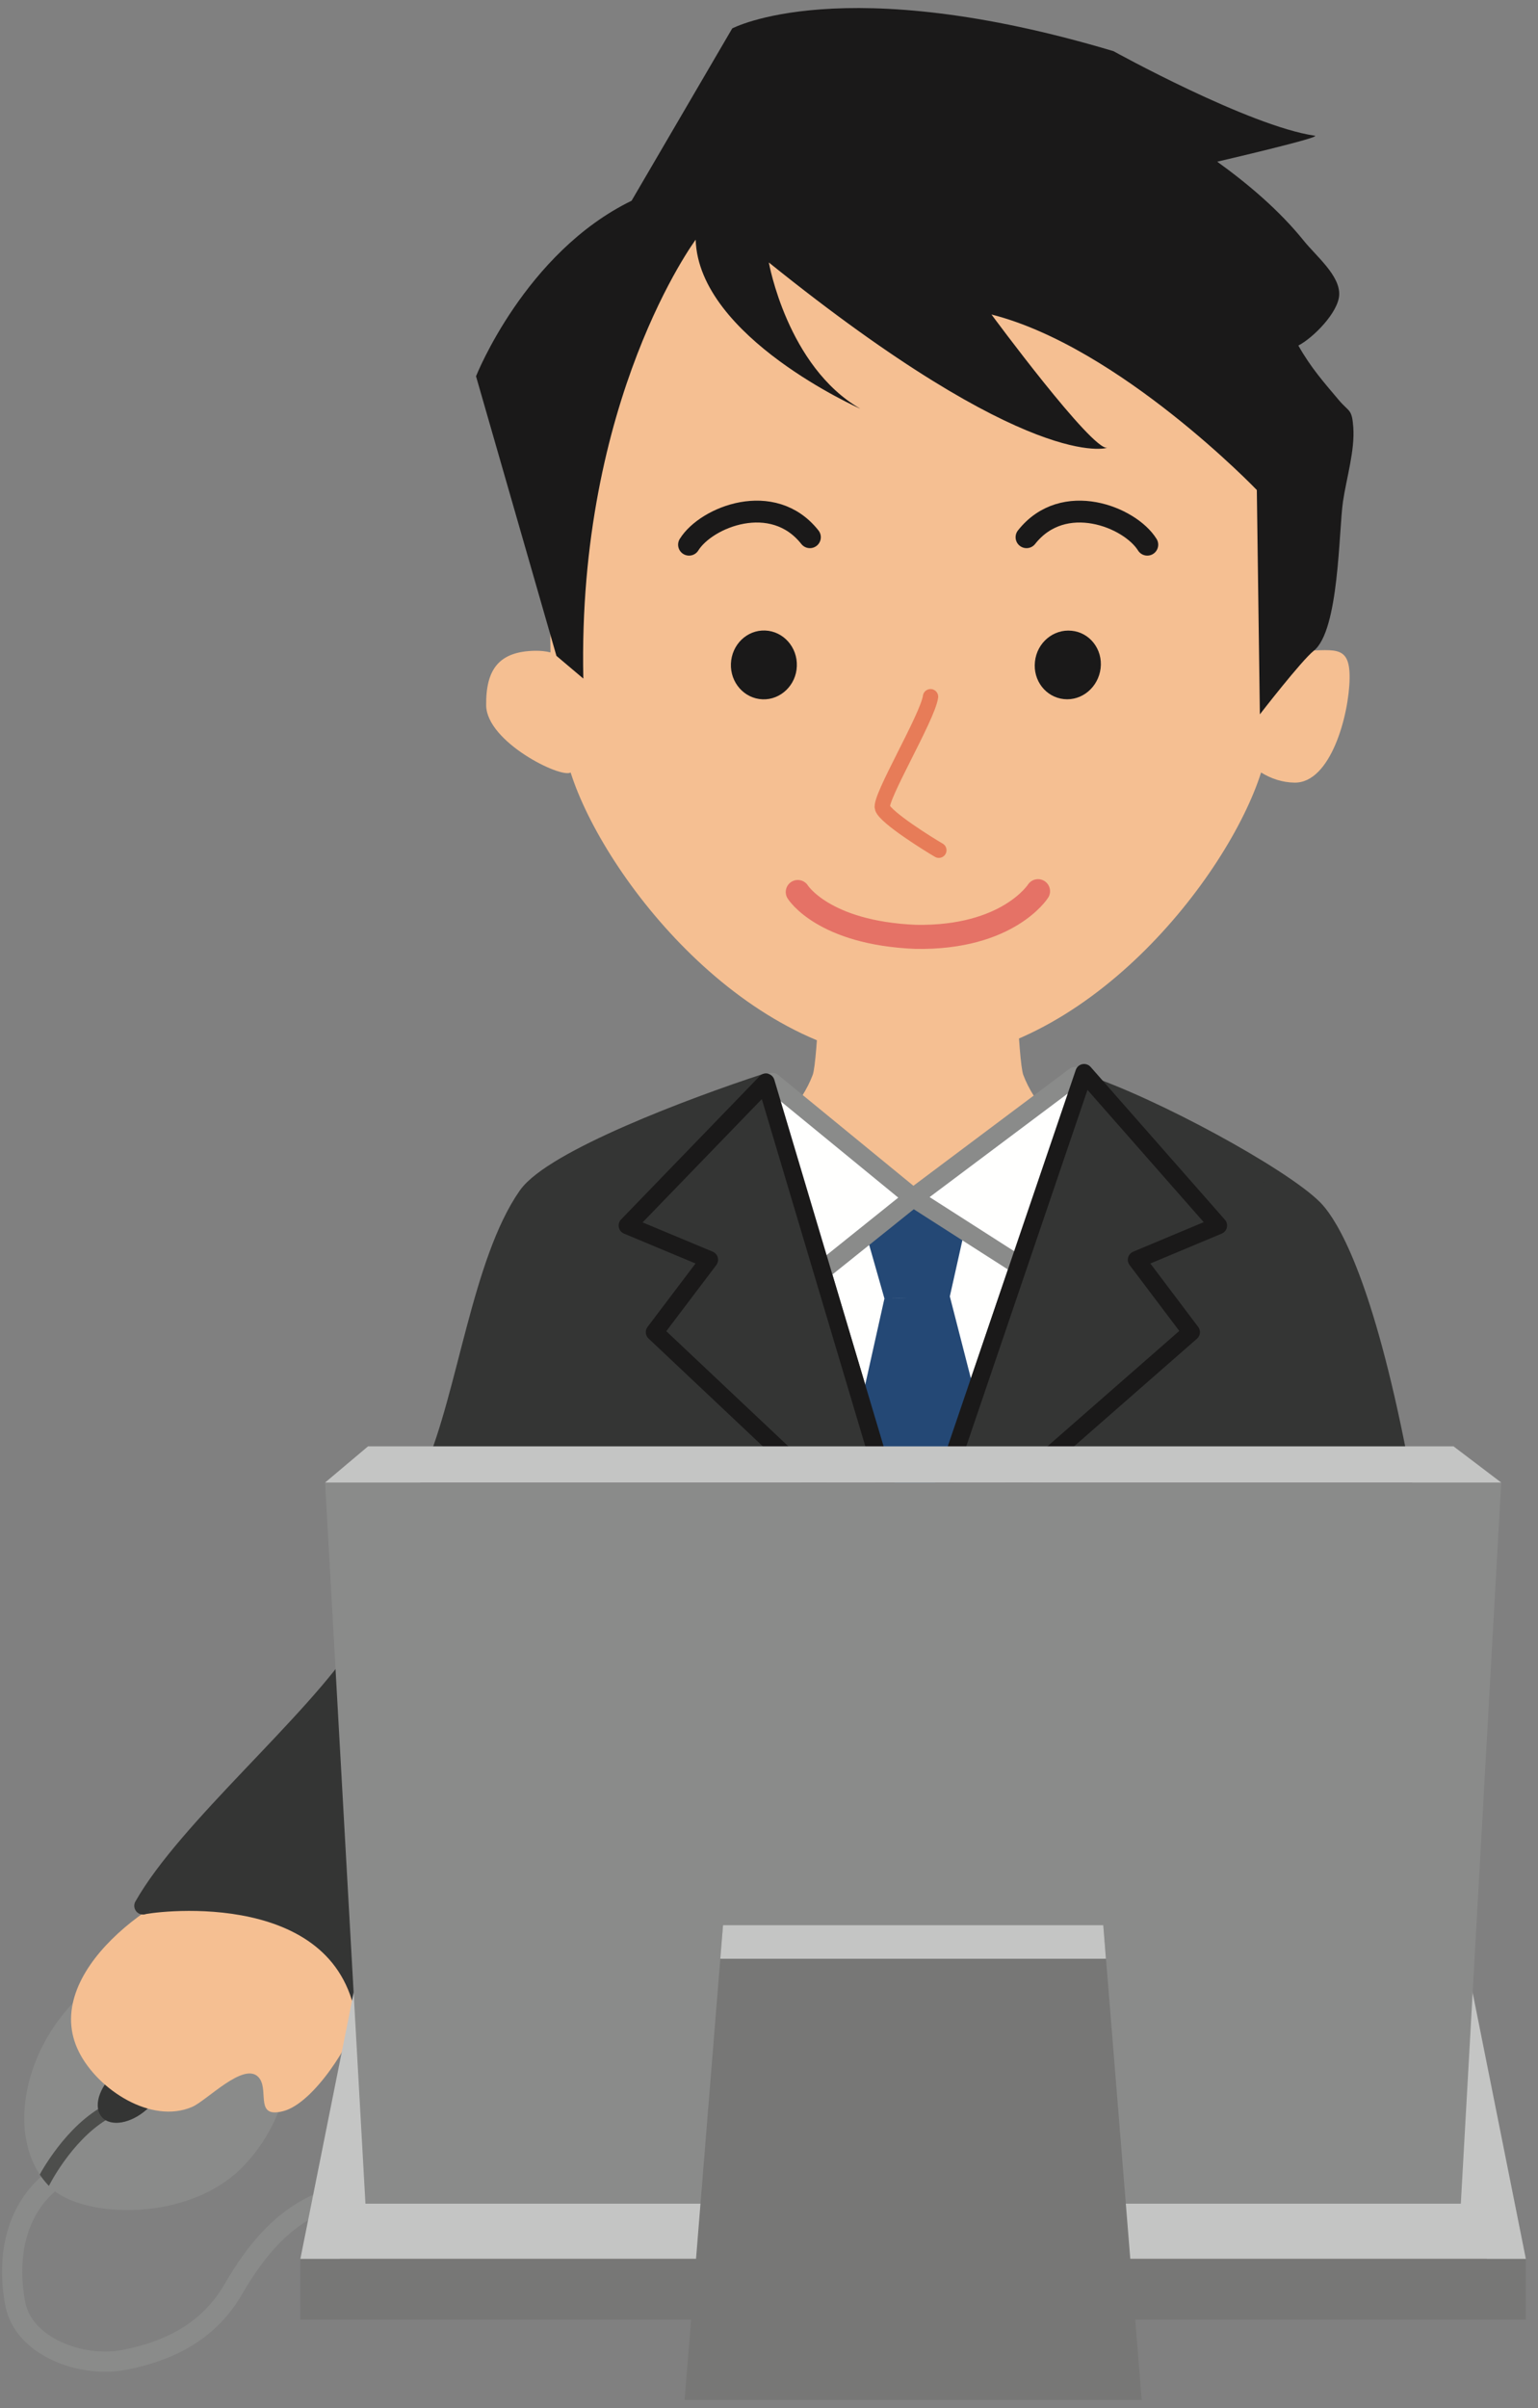
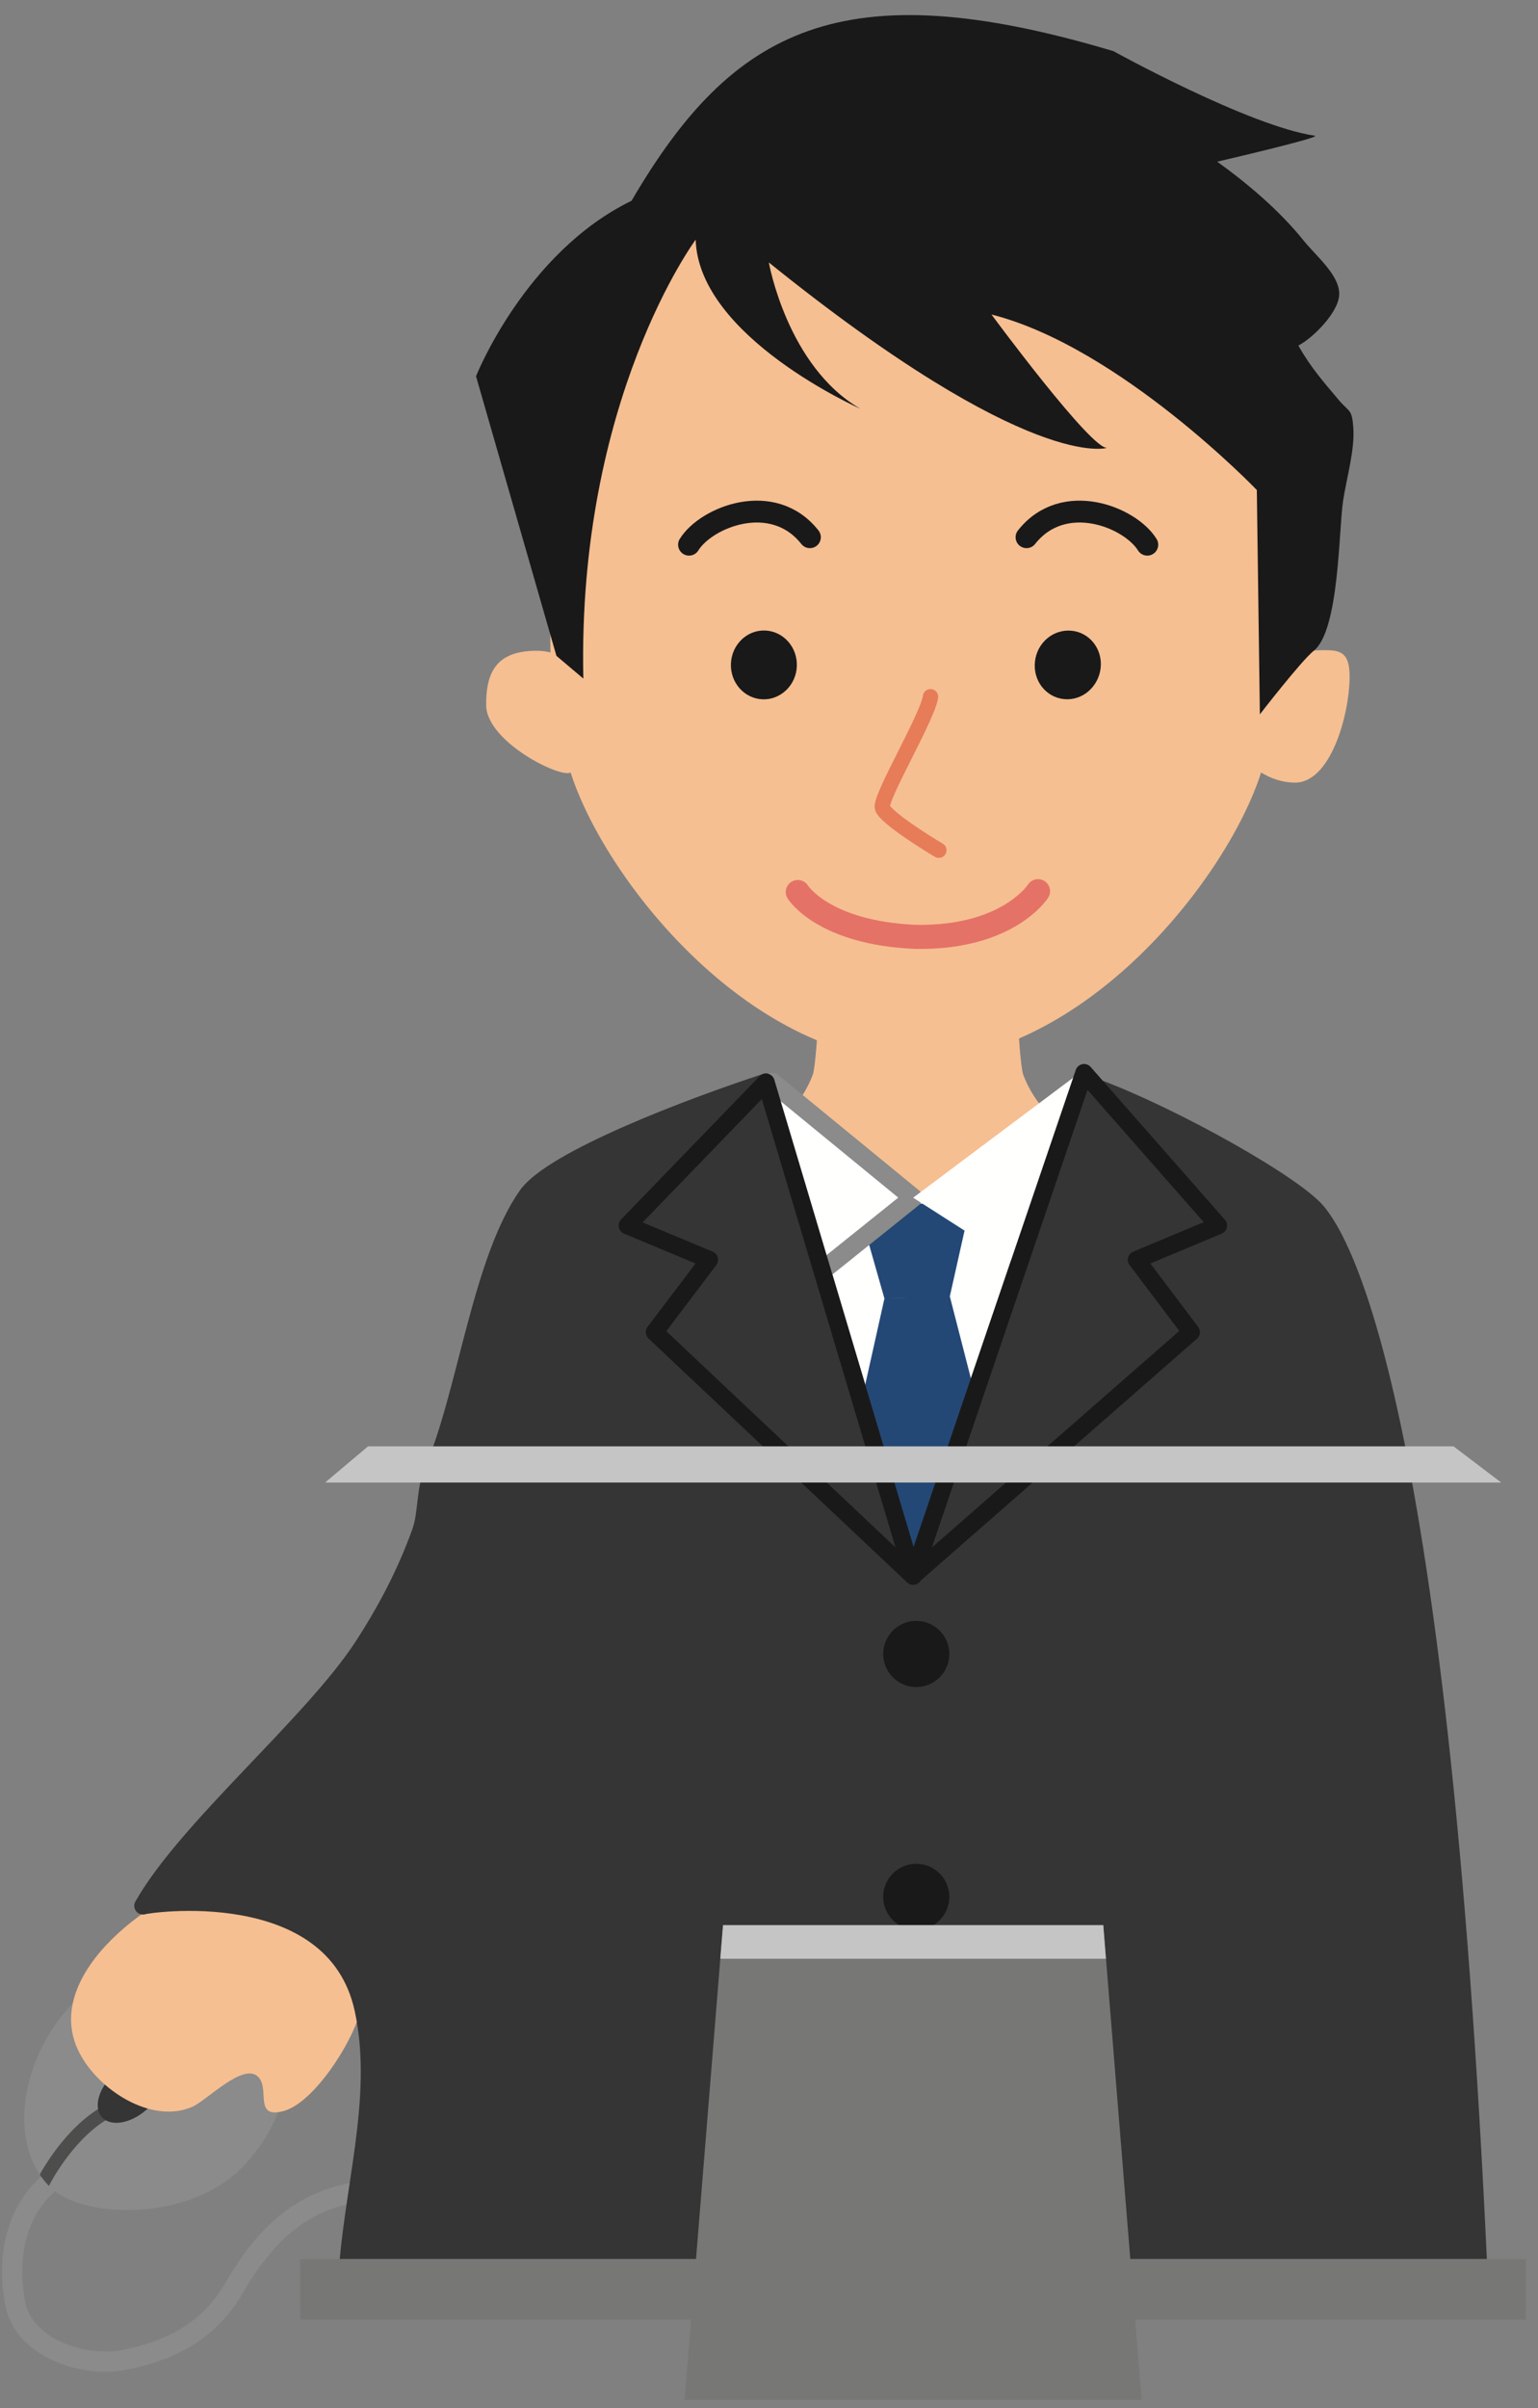
<svg xmlns="http://www.w3.org/2000/svg" version="1.1" x="0" y="0" width="345" height="540" viewBox="0, 0, 345, 540">
  <rect x="0" y="0" width="345" height="540" fill="#808080" stroke="none" />
  <defs>
    <clipPath id="Clip_1">
      <path d="M54.808,485.539 C42.698,498.44 18.694,497.561 11.438,490.647 C1.77,481.443 4.104,462.214 16.233,449.304 C28.333,436.408 46.8,434.074 57.444,444.069 C68.099,454.074 66.927,472.634 54.808,485.539 z" />
    </clipPath>
  </defs>
  <g id="Layer_1">
    <path d="M11.683,489.03 C3.714,495.29 1.36,505.949 3.44,516.692 C5.257,526.184 18.157,531.052 27.767,529.221 C38.88,527.102 47.2,522.219 52.356,513.318 C62.786,495.276 73.518,491.13 89.856,490.539" fill-opacity="0" stroke="#8A8B8A" stroke-width="4.531" stroke-linecap="round" stroke-linejoin="round" />
    <g clip-path="url(#Clip_1)">
      <path d="M54.808,485.539 C42.698,498.44 18.694,497.561 11.438,490.647 C1.77,481.443 4.104,462.214 16.233,449.304 C28.333,436.408 46.8,434.074 57.444,444.069 C68.099,454.074 66.927,472.634 54.808,485.539" fill="#8A8B8A" />
      <path d="M9.69,489.377 C9.69,489.377 14.749,479.226 22.981,474.133" fill-opacity="0" stroke="#4D4E4C" stroke-width="3.021" stroke-linecap="round" stroke-linejoin="round" />
    </g>
    <path d="M35.735,463.191 C37.747,465.417 36.477,469.812 32.942,473.025 C29.388,476.213 24.876,477.004 22.874,474.787 C20.872,472.57 22.132,468.166 25.677,464.963 C29.241,461.775 33.733,460.974 35.735,463.191" fill="#343534" />
    <path d="M58.323,466.252 C60.208,469.236 57.229,475.105 63.606,473.405 C70.384,471.589 78.919,458.156 80.647,451.526 C85.56,432.771 65.452,417.912 48.919,421.086 C35.852,423.615 8.743,442.414 17.727,460.188 C22.005,468.664 33.948,476.394 43.079,472.483 C46.399,471.062 54.661,462.312 57.962,465.783 C58.099,465.935 58.216,466.086 58.323,466.252" fill="#F5BF92" />
    <path d="M260.423,263.493 C250.306,261.364 234.544,254.226 229.544,241.062 C228.411,238.059 227.415,211.267 227.415,199.753 L184.446,199.753 C184.446,211.267 183.44,238.059 182.298,241.062 C177.298,254.226 161.546,261.364 151.438,263.493 C148.421,264.143 145.755,265.022 143.411,266.111 L143.411,307.126 L268.44,307.126 L268.44,266.111 C266.087,265.022 263.44,264.143 260.423,263.493" fill="#F5BF92" />
    <path d="M158.392,289.148 L207.249,268.586 L250.599,293.86 L232.268,350.515 L183.499,350.022 L158.392,289.148" fill="#FFFFFE" />
    <path d="M331.829,512.326 C322.649,308.025 299.505,275.783 294.72,270.979 C287.581,263.835 258.831,248.039 242.474,242.693 L204.808,353.337 L171.81,242.693 C155.452,248.039 123.997,259.856 118.196,268.117 C107.864,282.898 104.583,312.541 97.171,329.812 C95.208,334.392 95.892,339.299 94.31,343.694 C90.97,352.902 86.683,361.057 81.458,369.123 C70.179,386.496 41.985,409.929 32.083,427.375 C32.308,427.077 74.944,420.451 81.497,450.588 C85.862,470.739 78.685,491.721 77.786,512.326 C77.786,512.326 121.321,512.326 121.341,512.273 L121.321,512.375 L205.12,512.087 L288.274,512.375 C288.274,512.375 288.274,512.273 288.274,512.326 L331.829,512.326" fill="#343534" />
    <path d="M331.829,512.326 C322.649,308.025 299.505,275.783 294.72,270.979 C287.581,263.835 258.831,248.039 242.474,242.693 L204.808,353.337 L171.81,242.693 C155.452,248.039 123.997,259.856 118.196,268.117 C107.864,282.898 104.583,312.541 97.171,329.812 C95.208,334.392 95.892,339.299 94.31,343.694 C90.97,352.902 86.683,361.057 81.458,369.123 C70.179,386.496 41.985,409.929 32.083,427.375 C32.308,427.077 74.944,420.451 81.497,450.588 C85.862,470.739 78.685,491.721 77.786,512.326 C77.786,512.326 121.321,512.326 121.341,512.273 L121.321,512.375 L205.12,512.087 L288.274,512.375 C288.274,512.375 288.274,512.273 288.274,512.326 L331.829,512.326 z" fill-opacity="0" stroke="#343534" stroke-width="3.927" stroke-linecap="round" stroke-linejoin="round" />
    <path d="M290.823,145.935 C289.642,145.925 288.509,146.027 287.415,146.306 C288.04,104.299 273.47,36.286 220.032,35.827 C206.868,35.71 193.147,34.968 180.677,38.332 C131.858,51.521 122.825,102.146 123.479,146.306 C122.395,146.027 121.243,145.925 120.061,145.935 C111.966,146.062 108.958,150.046 109.056,158.205 C109.192,166.389 125.813,174.597 128.001,173.235 C135.472,196.682 167.22,237.414 205.442,238.137 C243.665,237.414 275.423,196.682 282.884,173.235 C285.091,174.597 287.63,175.471 290.393,175.505 C298.489,175.622 302.61,160.359 302.737,152.175 C302.864,144.016 298.938,146.062 290.823,145.935" fill="#F5BF92" />
    <path d="M208.733,156.237 C208.079,160.876 197.22,178.982 197.942,181.164 C198.685,183.361 208.47,189.441 210.599,190.666" fill-opacity="0" stroke="#E77C58" stroke-width="3.437" stroke-linecap="round" stroke-linejoin="round" />
    <path d="M154.563,122.146 C158.45,115.901 173.372,109.963 181.673,120.471 M257.356,122.146 C253.47,115.901 238.558,109.963 230.267,120.471" fill-opacity="0" stroke="#1A1919" stroke-width="4.903" stroke-linecap="round" stroke-linejoin="round" />
    <path d="M178.743,149.397 C178.606,153.625 175.11,156.98 171.058,156.823 C166.946,156.662 163.792,153.069 163.958,148.835 C164.124,144.577 167.532,141.237 171.643,141.394 C175.716,141.555 178.919,145.134 178.743,149.397" fill="#1A1919" />
    <path d="M246.888,149.861 C246.38,154.084 242.727,157.204 238.645,156.775 C234.602,156.35 231.673,152.614 232.161,148.361 C232.61,144.123 236.302,141.027 240.384,141.447 C244.456,141.833 247.395,145.617 246.888,149.861" fill="#1A1919" />
    <path d="M232.845,199.851 C232.845,199.851 226.126,210.466 205.384,210.09 C184.642,209.221 178.958,200.036 178.958,200.036" fill-opacity="0" stroke="#E57266" stroke-width="5.4" stroke-linecap="round" stroke-linejoin="round" />
-     <path d="M282.61,160.193 L281.927,109.885 C281.927,109.885 251.145,77.819 222.405,70.525 C222.405,70.525 244.993,101.145 248.401,100.417 C248.401,100.417 231.292,106.242 172.464,58.86 C172.464,58.86 176.575,82.199 192.991,91.662 C192.991,91.662 156.731,75.632 156.048,53.757 C156.048,53.757 129.485,89.489 130.852,152.175 L124.817,147.077 L106.78,84.377 C106.78,84.377 117.727,56.677 141.673,45.017 L164.251,6.374 C164.251,6.374 188.88,-6.746 249.778,11.477 C249.778,11.477 280.149,28.269 294.915,30.432 C296.888,30.72 273.04,36.257 273.04,36.257 C280.042,41.306 286.985,47.199 292.415,53.933 C295.247,57.463 300.618,61.775 300.403,66.145 C300.208,70.1 294.544,75.778 291.243,77.492 C294.007,82.39 296.927,85.695 300.267,89.655 C302.669,92.502 303.255,91.613 303.567,95.808 C303.948,101.003 302.005,107.331 301.253,112.478 C300.286,119.157 300.403,141.374 294.7,145.935 C291.946,148.117 282.61,160.193 282.61,160.193" fill="#1A1919" />
+     <path d="M282.61,160.193 L281.927,109.885 C281.927,109.885 251.145,77.819 222.405,70.525 C222.405,70.525 244.993,101.145 248.401,100.417 C248.401,100.417 231.292,106.242 172.464,58.86 C172.464,58.86 176.575,82.199 192.991,91.662 C192.991,91.662 156.731,75.632 156.048,53.757 C156.048,53.757 129.485,89.489 130.852,152.175 L124.817,147.077 L106.78,84.377 C106.78,84.377 117.727,56.677 141.673,45.017 C164.251,6.374 188.88,-6.746 249.778,11.477 C249.778,11.477 280.149,28.269 294.915,30.432 C296.888,30.72 273.04,36.257 273.04,36.257 C280.042,41.306 286.985,47.199 292.415,53.933 C295.247,57.463 300.618,61.775 300.403,66.145 C300.208,70.1 294.544,75.778 291.243,77.492 C294.007,82.39 296.927,85.695 300.267,89.655 C302.669,92.502 303.255,91.613 303.567,95.808 C303.948,101.003 302.005,107.331 301.253,112.478 C300.286,119.157 300.403,141.374 294.7,145.935 C291.946,148.117 282.61,160.193 282.61,160.193" fill="#1A1919" />
    <path d="M213.001,290.998 L198.392,291.194 L192.395,270.119 L217.747,269.777 L213.001,290.998" fill="#244875" />
    <path d="M173.235,242.693 L204.837,268.586 L179.544,288.869 L158.245,262.927 L173.235,242.693" fill="#FFFFFE" />
    <path d="M173.235,242.693 L204.837,268.586 L179.544,288.869 L158.245,262.927 L173.235,242.693 z" fill-opacity="0" stroke="#8A8B8A" stroke-width="4.209" stroke-linecap="round" stroke-linejoin="round" />
    <path d="M241.165,241.355 L204.837,268.586 L235.442,288.171 L256.087,261.687 L241.165,241.355" fill="#FFFFFE" />
-     <path d="M241.165,241.355 L204.837,268.586 L235.442,288.171 L256.087,261.687 L241.165,241.355 z" fill-opacity="0" stroke="#8A8B8A" stroke-width="4.209" stroke-linecap="round" stroke-linejoin="round" />
    <path d="M198.392,291.194 L192.024,319.773 L203.45,354.753 L219.827,317.058 L213.069,290.739 L198.392,291.194" fill="#244875" />
    <path d="M204.808,353.337 L267.2,298.737 L254.954,282.502 L273.294,274.826 L243.177,240.564 L204.808,353.337" fill="#343534" />
    <path d="M204.808,353.337 L267.2,298.737 L254.954,282.502 L273.294,274.826 L243.177,240.564 L204.808,353.337 z" fill-opacity="0" stroke="#1A1919" stroke-width="3.927" stroke-linecap="round" stroke-linejoin="round" />
    <path d="M204.837,353.435 L146.829,298.737 L159.114,282.502 L140.735,274.826 L171.81,242.693 L204.837,353.435" fill="#343534" />
    <path d="M204.837,353.435 L146.829,298.737 L159.114,282.502 L140.735,274.826 L171.81,242.693 L204.837,353.435 z" fill-opacity="0" stroke="#1A1919" stroke-width="3.927" stroke-linecap="round" stroke-linejoin="round" />
    <path d="M198.118,370.901 C198.118,375.007 201.438,378.322 205.52,378.322 C209.642,378.322 212.952,375.007 212.952,370.901 C212.952,366.819 209.642,363.484 205.52,363.484 C201.438,363.484 198.118,366.819 198.118,370.901" fill="#1A1919" />
    <path d="M198.118,425.363 C198.118,429.455 201.438,432.785 205.52,432.785 C209.642,432.785 212.952,429.455 212.952,425.363 C212.952,421.281 209.642,417.946 205.52,417.946 C201.438,417.946 198.118,421.281 198.118,425.363" fill="#1A1919" />
    <path d="M198.118,479.826 C198.118,483.943 201.438,487.248 205.52,487.248 C209.642,487.248 212.952,483.943 212.952,479.826 C212.952,475.744 209.642,472.434 205.52,472.434 C201.438,472.434 198.118,475.744 198.118,479.826" fill="#1A1919" />
    <path d="M131.067,359.177 L122.19,510.051 M277.708,359.177 L286.575,510.051" fill-opacity="0" stroke="#343534" stroke-width="3.927" stroke-linecap="round" stroke-linejoin="round" />
-     <path d="M342.278,506.569 L67.376,506.569 L82.493,431.047 L327.181,431.047 L342.278,506.569" fill="#C4C5C4" />
-     <path d="M327.688,494.182 L81.976,494.182 L72.923,332.463 L336.751,332.463 L327.688,494.182" fill="#8A8B8A" />
    <path d="M72.923,332.463 L336.751,332.463 L326.058,324.348 L82.552,324.348 L72.923,332.463" fill="#C4C5C4" />
    <path d="M67.376,506.569 L342.278,506.569 L342.278,520.153 L67.376,520.153 z" fill="#777776" />
    <path d="M256.106,538.195 L153.567,538.195 L162.19,431.716 L247.483,431.716 L256.106,538.195" fill="#777776" />
    <path d="M162.19,431.716 L247.483,431.716 L248.079,439.245 L161.575,439.245 L162.19,431.716" fill="#C4C5C4" />
  </g>
</svg>